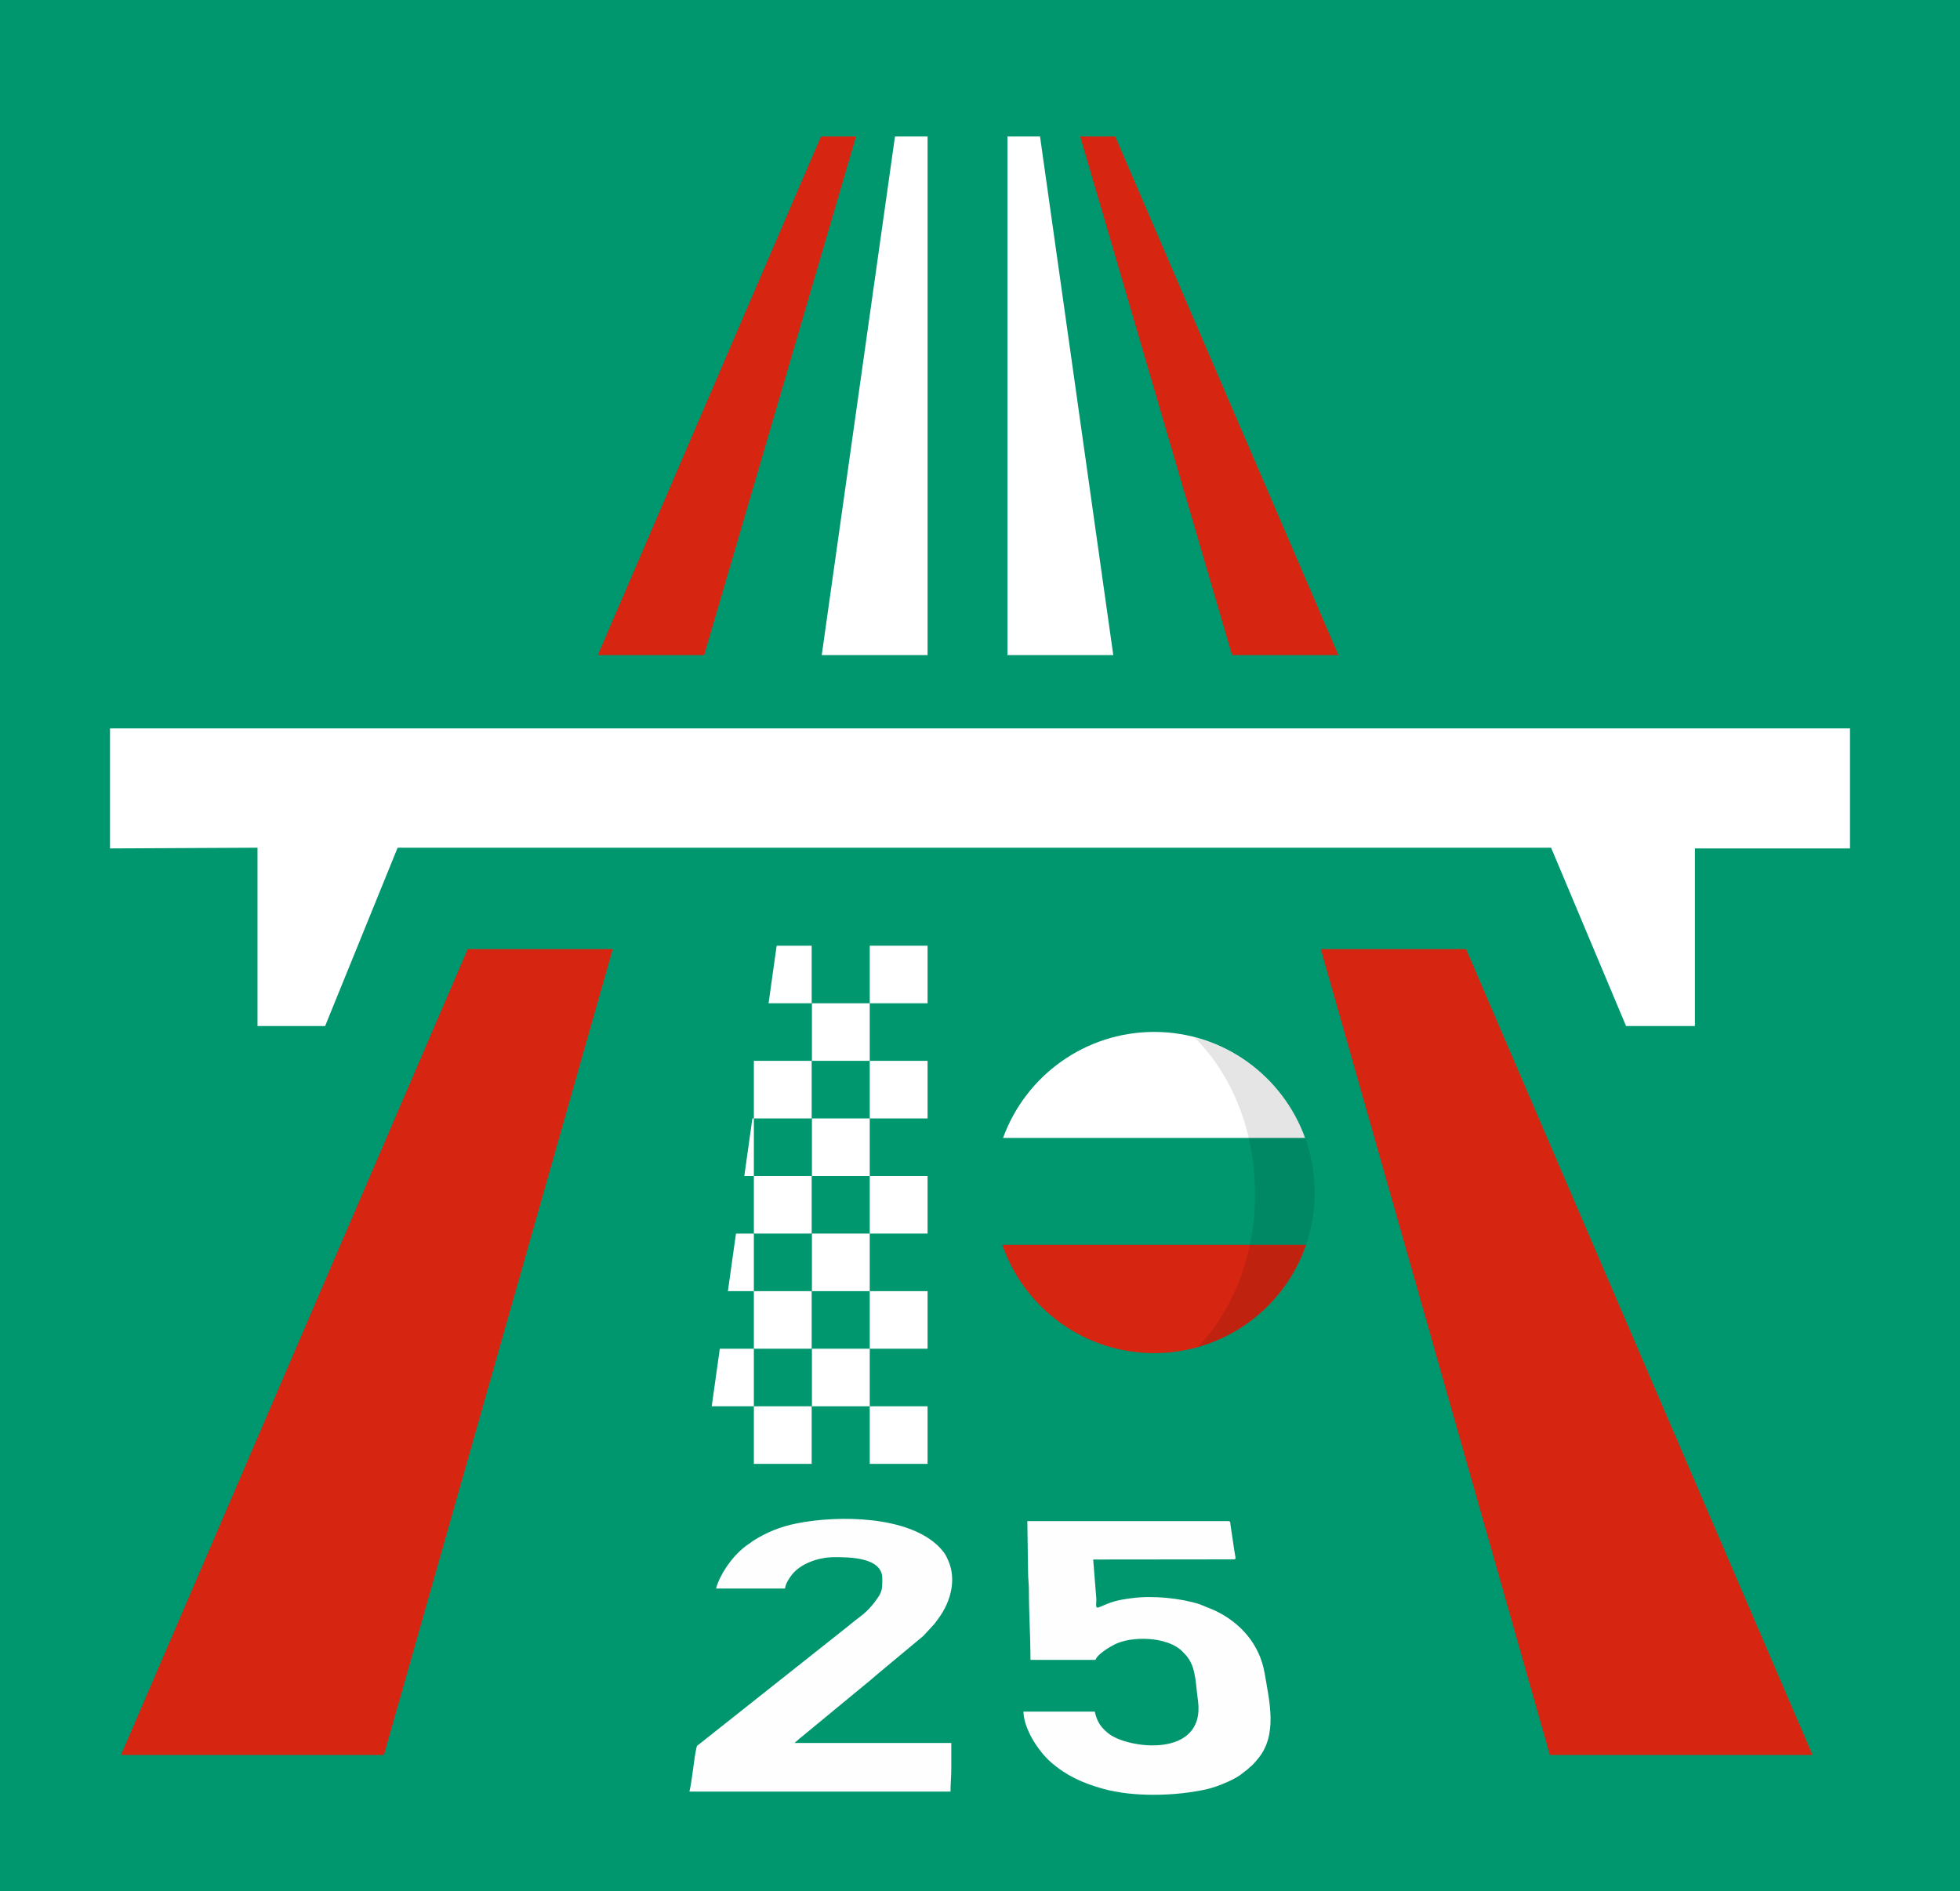
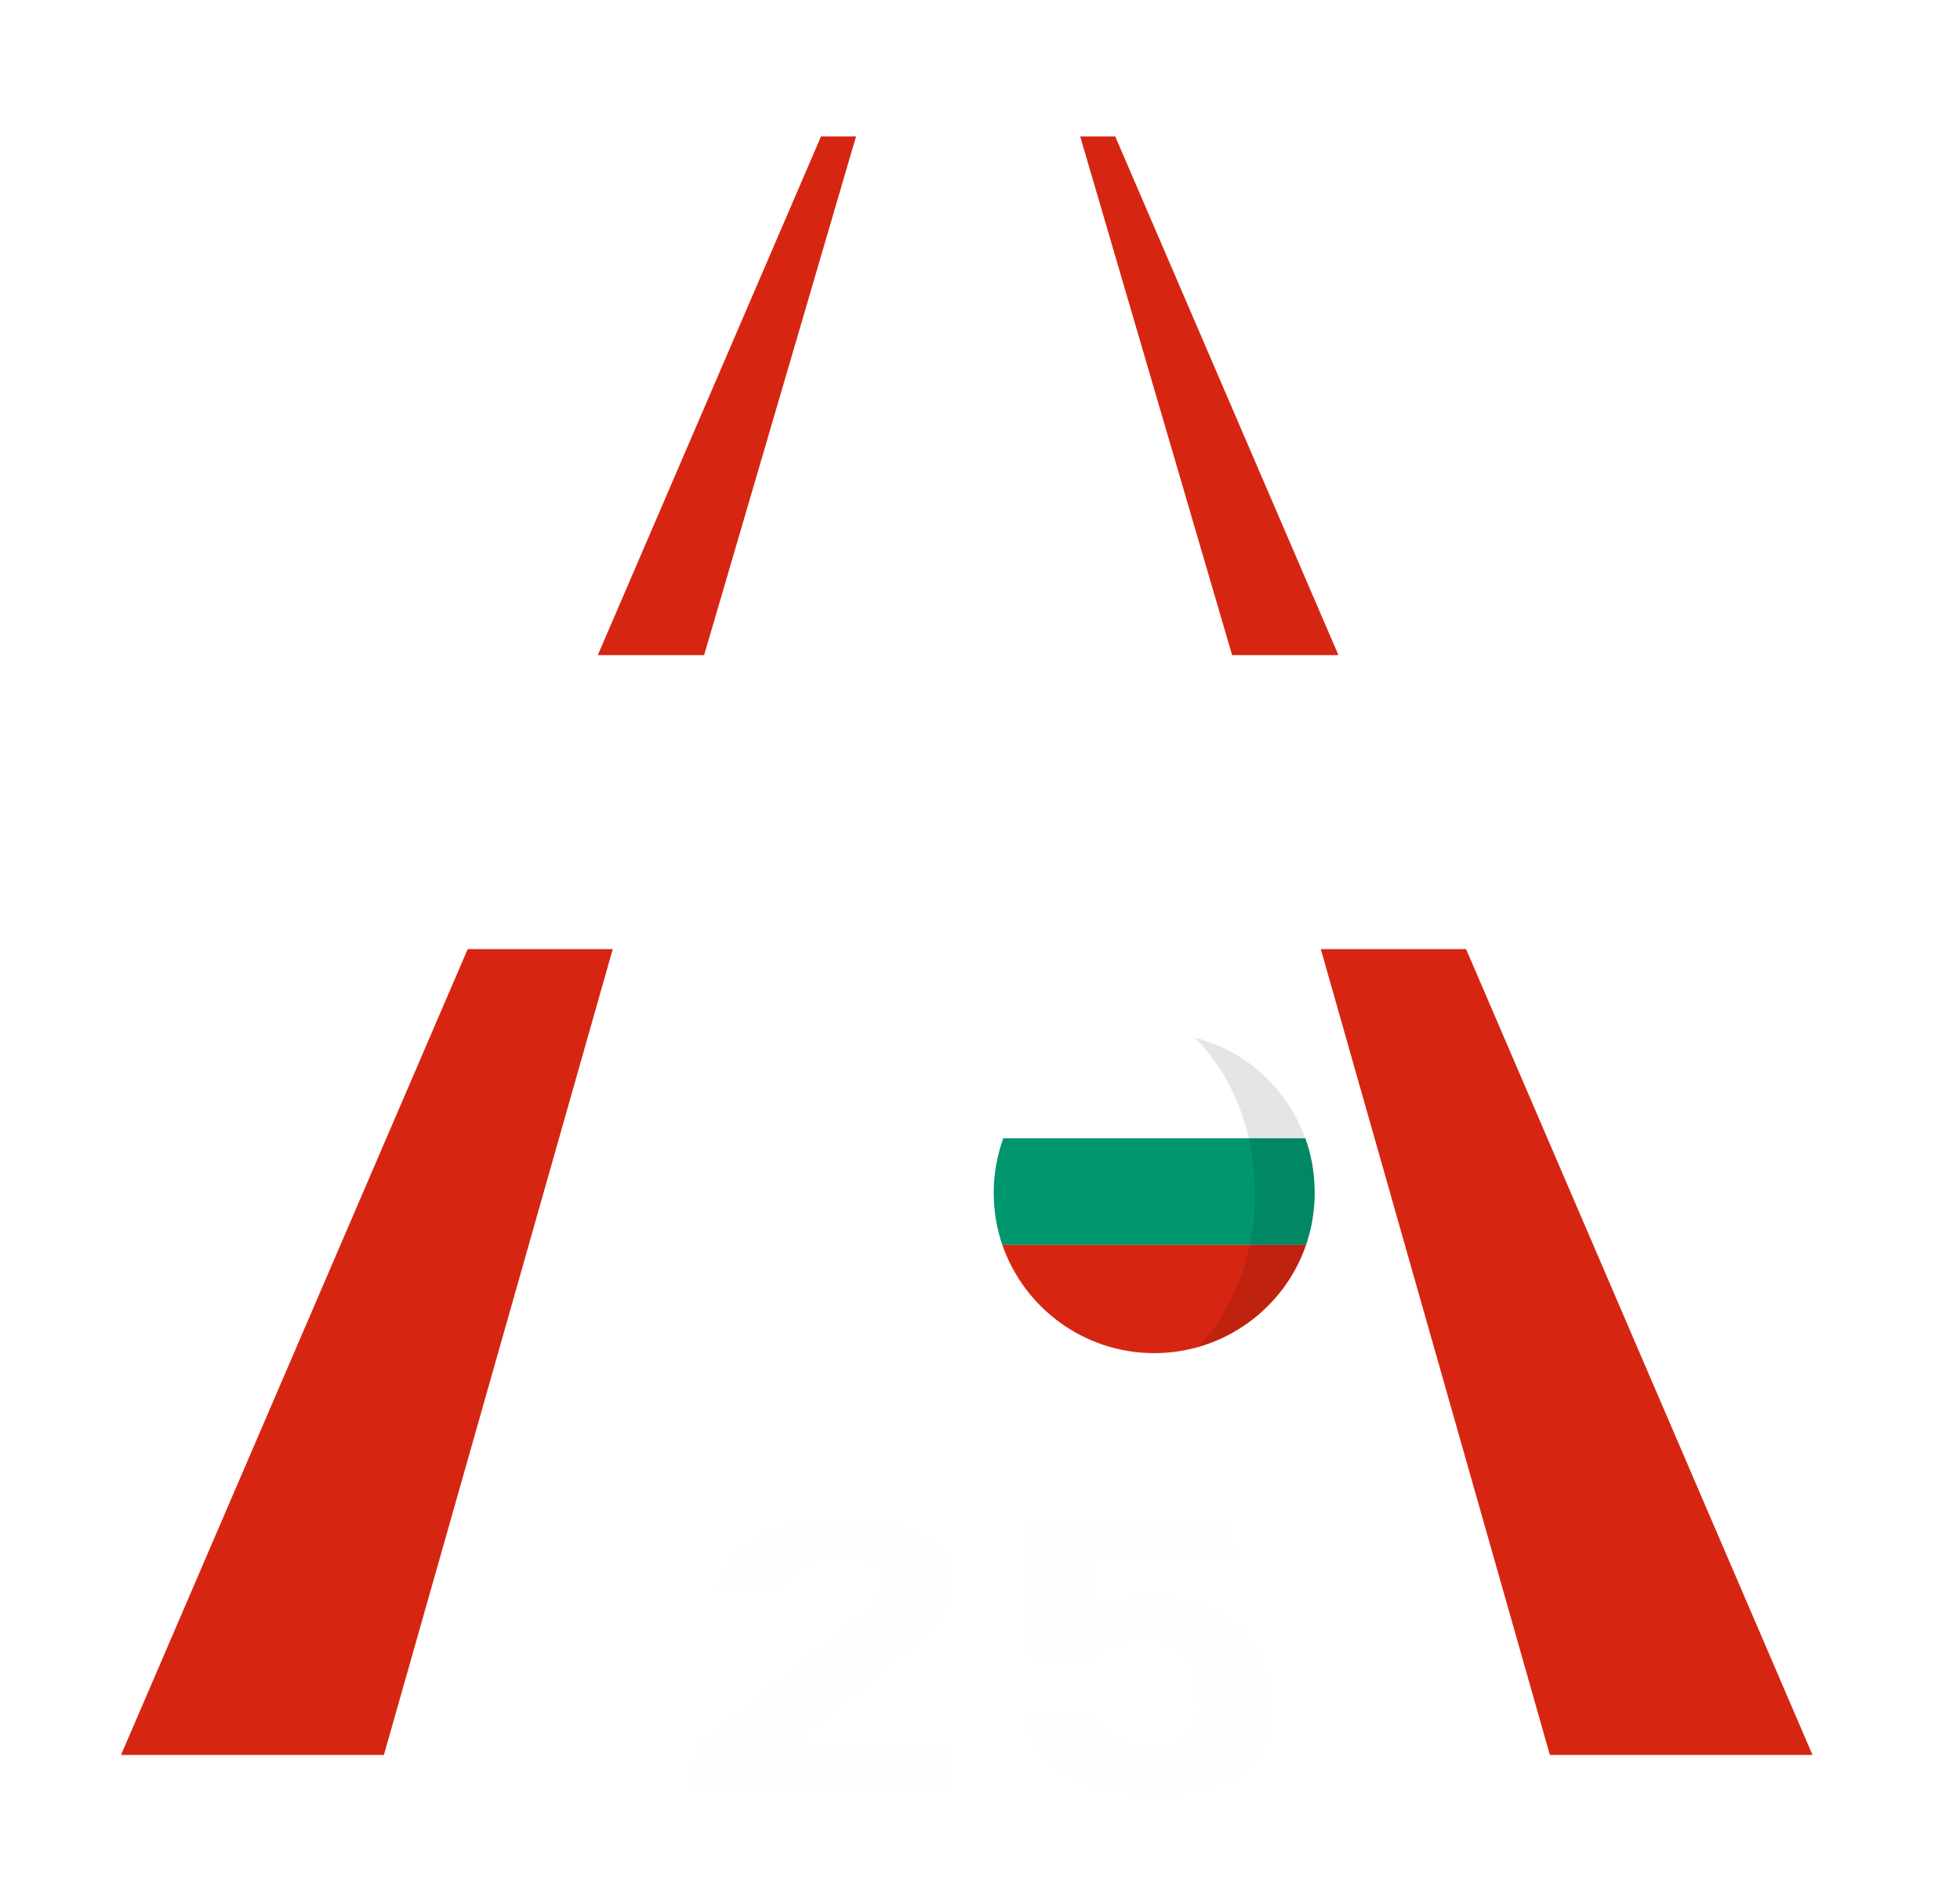
<svg xmlns="http://www.w3.org/2000/svg" xml:space="preserve" width="800px" height="772px" version="1.1" shape-rendering="geometricPrecision" text-rendering="geometricPrecision" image-rendering="optimizeQuality" fill-rule="evenodd" clip-rule="evenodd" viewBox="0 0 800 772" enable-background="new 0 0 800 772">
  <g id="Layer_x0020_1">
    <g id="_2819128472080">
-       <rect fill="#00966E" fill-rule="nonzero" width="800" height="772" />
      <polygon fill="#D62612" fill-rule="nonzero" points="349.4,55.7 287.4,267.4 244,267.4 335.1,55.7 " />
      <polygon fill="#D62612" fill-rule="nonzero" points="440.9,55.7 502.9,267.4 546.3,267.4 455.2,55.7 " />
      <polygon fill="white" fill-rule="nonzero" points="365.3,55.7 378.6,55.7 378.6,267.4 335.4,267.4 " />
      <polygon fill="white" fill-rule="nonzero" points="424.5,55.7 411.2,55.7 411.2,267.4 454.4,267.4 " />
      <polygon fill="#D62612" fill-rule="nonzero" points="250.1,387.4 190.9,387.4 49.4,716.3 156.7,716.3 " />
      <polygon fill="#D62612" fill-rule="nonzero" points="539.1,387.4 598.4,387.4 739.8,716.3 632.6,716.3 " />
      <polygon fill="white" fill-rule="nonzero" points="44.9,346.3 44.9,297.3 755.1,297.3 755.1,346.3 691.8,346.3 691.8,418.8 663.7,418.8 633.1,346 162.3,346 132.7,418.8 105.1,418.8 105.1,346 " />
      <rect id="p_00000115492655756596220830000013239140994869012623_" fill="white" fill-rule="nonzero" x="355" y="386" width="23.6" height="23.5" />
      <polygon fill="white" fill-rule="nonzero" points="331.3,386 331.3,409.5 313.7,409.5 317,386 " />
      <rect id="p_00000117642384662987237600000010970724928077317821_" fill="white" fill-rule="nonzero" x="331.4" y="409.5" width="23.6" height="23.5" />
      <rect id="p_00000062870759535061340350000015932714456300555151_" fill="white" fill-rule="nonzero" x="355" y="433" width="23.6" height="23.5" />
      <rect id="p_00000096023741919079029160000014415947677170002816_" fill="white" fill-rule="nonzero" x="307.7" y="433" width="23.6" height="23.5" />
      <rect id="p_00000104680944784486417860000012187115390605061536_" fill="white" fill-rule="nonzero" x="331.4" y="456.5" width="23.6" height="23.5" />
      <polygon fill="white" fill-rule="nonzero" points="307.7,456.5 307.7,480 303.8,480 307.1,456.5 " />
      <rect id="p_00000021841677483940504480000014540657874775251334_" fill="white" fill-rule="nonzero" x="355" y="480" width="23.6" height="23.5" />
      <rect id="p_00000077310626681600894210000004499003946783487644_" fill="white" fill-rule="nonzero" x="307.7" y="480" width="23.6" height="23.5" />
      <rect id="p_00000016070233955467714900000002281999861209867171_" fill="white" fill-rule="nonzero" x="331.4" y="503.5" width="23.6" height="23.5" />
      <polygon fill="white" fill-rule="nonzero" points="307.7,503.5 307.7,527 297.1,527 300.4,503.5 " />
      <rect id="p_00000128485748544228346240000009950352620927717820_" fill="white" fill-rule="nonzero" x="355" y="527" width="23.6" height="23.5" />
      <rect id="p_00000010295283821771993290000016978286280979401602_" fill="white" fill-rule="nonzero" x="307.7" y="527" width="23.6" height="23.5" />
      <rect id="p_00000087381210812287902340000015701339971286988711_" fill="white" fill-rule="nonzero" x="331.4" y="550.5" width="23.6" height="23.5" />
      <polygon fill="white" fill-rule="nonzero" points="307.7,550.5 307.7,574 290.5,574 293.8,550.5 " />
      <rect id="p_00000080185849675355171670000004803327292021760191_" fill="white" fill-rule="nonzero" x="355" y="574" width="23.6" height="23.5" />
      <rect id="p_00000140712940907869174400000004052322103843370658_" fill="white" fill-rule="nonzero" x="307.7" y="574" width="23.6" height="23.5" />
      <path fill="white" fill-rule="nonzero" d="M532.7 464.5l-123.3 0c9.1,-25.2 33.3,-43.3 61.7,-43.3 28.4,0 52.5,18.1 61.6,43.3z" />
      <path fill="#00966E" fill-rule="nonzero" d="M536.6 486.8c0,7.5 -1.2,14.6 -3.5,21.3l-124 0c-2.3,-6.7 -3.5,-13.8 -3.5,-21.3 0,-7.8 1.4,-15.3 3.9,-22.2l123.3 0c2.5,6.9 3.8,14.4 3.8,22.2z" />
      <path fill="#D62612" fill-rule="nonzero" d="M533.1 508.1c-8.8,25.7 -33.3,44.2 -62,44.2 -28.7,0 -53.1,-18.5 -62,-44.2l124 0z" />
      <path fill="black" fill-rule="nonzero" fill-opacity="0.102" d="M536.6 486.8c0,30 -20.2,55.3 -47.8,63.1 14.4,-15 23.5,-37.5 23.5,-62.6 0,-25.9 -9.7,-48.9 -24.7,-63.8 28.2,7.2 49,32.8 49,63.3z" />
      <g>
        <path fill="#FEFEFE" d="M420.6 677.5l26.56 0c0.57,-2.15 5.68,-5.24 7.78,-6.3 6.95,-3.52 21.54,-3.32 27.66,2.86 2.09,2.11 3.11,3.39 4.2,6.36 0.87,2.36 1.38,6.34 1.63,9.25 0.13,1.56 0.4,3.25 0.56,4.56 3.01,23.71 -28.81,19.61 -36.62,13.26 -3.37,-2.74 -4.62,-4.96 -5.53,-8.87l-29.12 0c0.16,6.99 5.94,15.99 11.12,20.56 6.33,5.57 12.97,8.55 21.13,10.87 12.57,3.57 30.17,3.11 42.87,0.17 3.72,-0.86 10.06,-3.42 13.25,-5.63l3.07 -2.37c2.68,-2.57 0.86,-0.33 4.14,-4.18 8.32,-9.76 4.83,-23.54 2.89,-35.02 -2.02,-11.95 -10,-20.89 -20.6,-25.79l-5.9 -2.42c-7.63,-2.45 -18.9,-3.68 -27.72,-2.5 -6.53,0.87 -7.93,1.4 -13.34,3.7 -1.83,0.77 -1.05,-1.43 -1.15,-3.47l-1.28 -16 57.55 -0.06c0.81,-0.26 0.57,-0.37 0.46,-1.23 -0.15,-1.14 -0.24,-1.17 -0.39,-2.25l-1.57 -10.59c-0.14,-1 0.07,-1.55 -1.01,-1.55l-81.92 0 0.31 21.13c-0.01,2.44 0.33,4.24 0.33,7.03 -0.01,9.63 0.64,18.79 0.64,28.48z" />
        <path fill="#FEFEFE" d="M292.28 648.38l28.16 0c0.16,-1.95 1.65,-4.13 2.6,-5.4 3.56,-4.75 10.97,-7.4 17.56,-7.4 5.74,0 19.52,-0.04 19.52,8.64 0,4.74 0.02,5.48 -2.97,9.51 -1.36,1.84 -3.24,3.86 -4.98,5.26 -1.94,1.56 -3.79,2.9 -5.71,4.53l-61.24 48.52c-0.9,0.7 -0.69,0.26 -1,1.56 -1.01,4.34 -1.6,12.44 -2.82,17.66l106.56 0c0,-3.48 0.32,-5.76 0.32,-9.28l0 -10.56 -64 0c1.49,-1.3 2.69,-2.35 4.34,-3.66l26.66 -21.98c0.92,-0.73 1.38,-1.24 2.23,-1.93l19.38 -16.14 4.45 -4.83c0.75,-0.93 1.09,-1.47 1.77,-2.39 4.87,-6.59 7.43,-15.73 3.89,-23.63 -0.31,-0.7 -0.95,-2.07 -1.41,-2.75 -0.47,-0.67 -1.47,-1.88 -2.02,-2.46 -12.54,-13.04 -41.4,-13.25 -58.36,-9.86 -6.67,1.33 -12.28,3.64 -17.64,7 -0.65,0.41 -0.92,0.66 -1.48,1.08 -0.52,0.38 -0.96,0.62 -1.52,1.04 -3.3,2.47 -6,5.6 -8.28,9 -1.52,2.27 -3.39,5.82 -4.01,8.47z" />
      </g>
    </g>
  </g>
</svg>